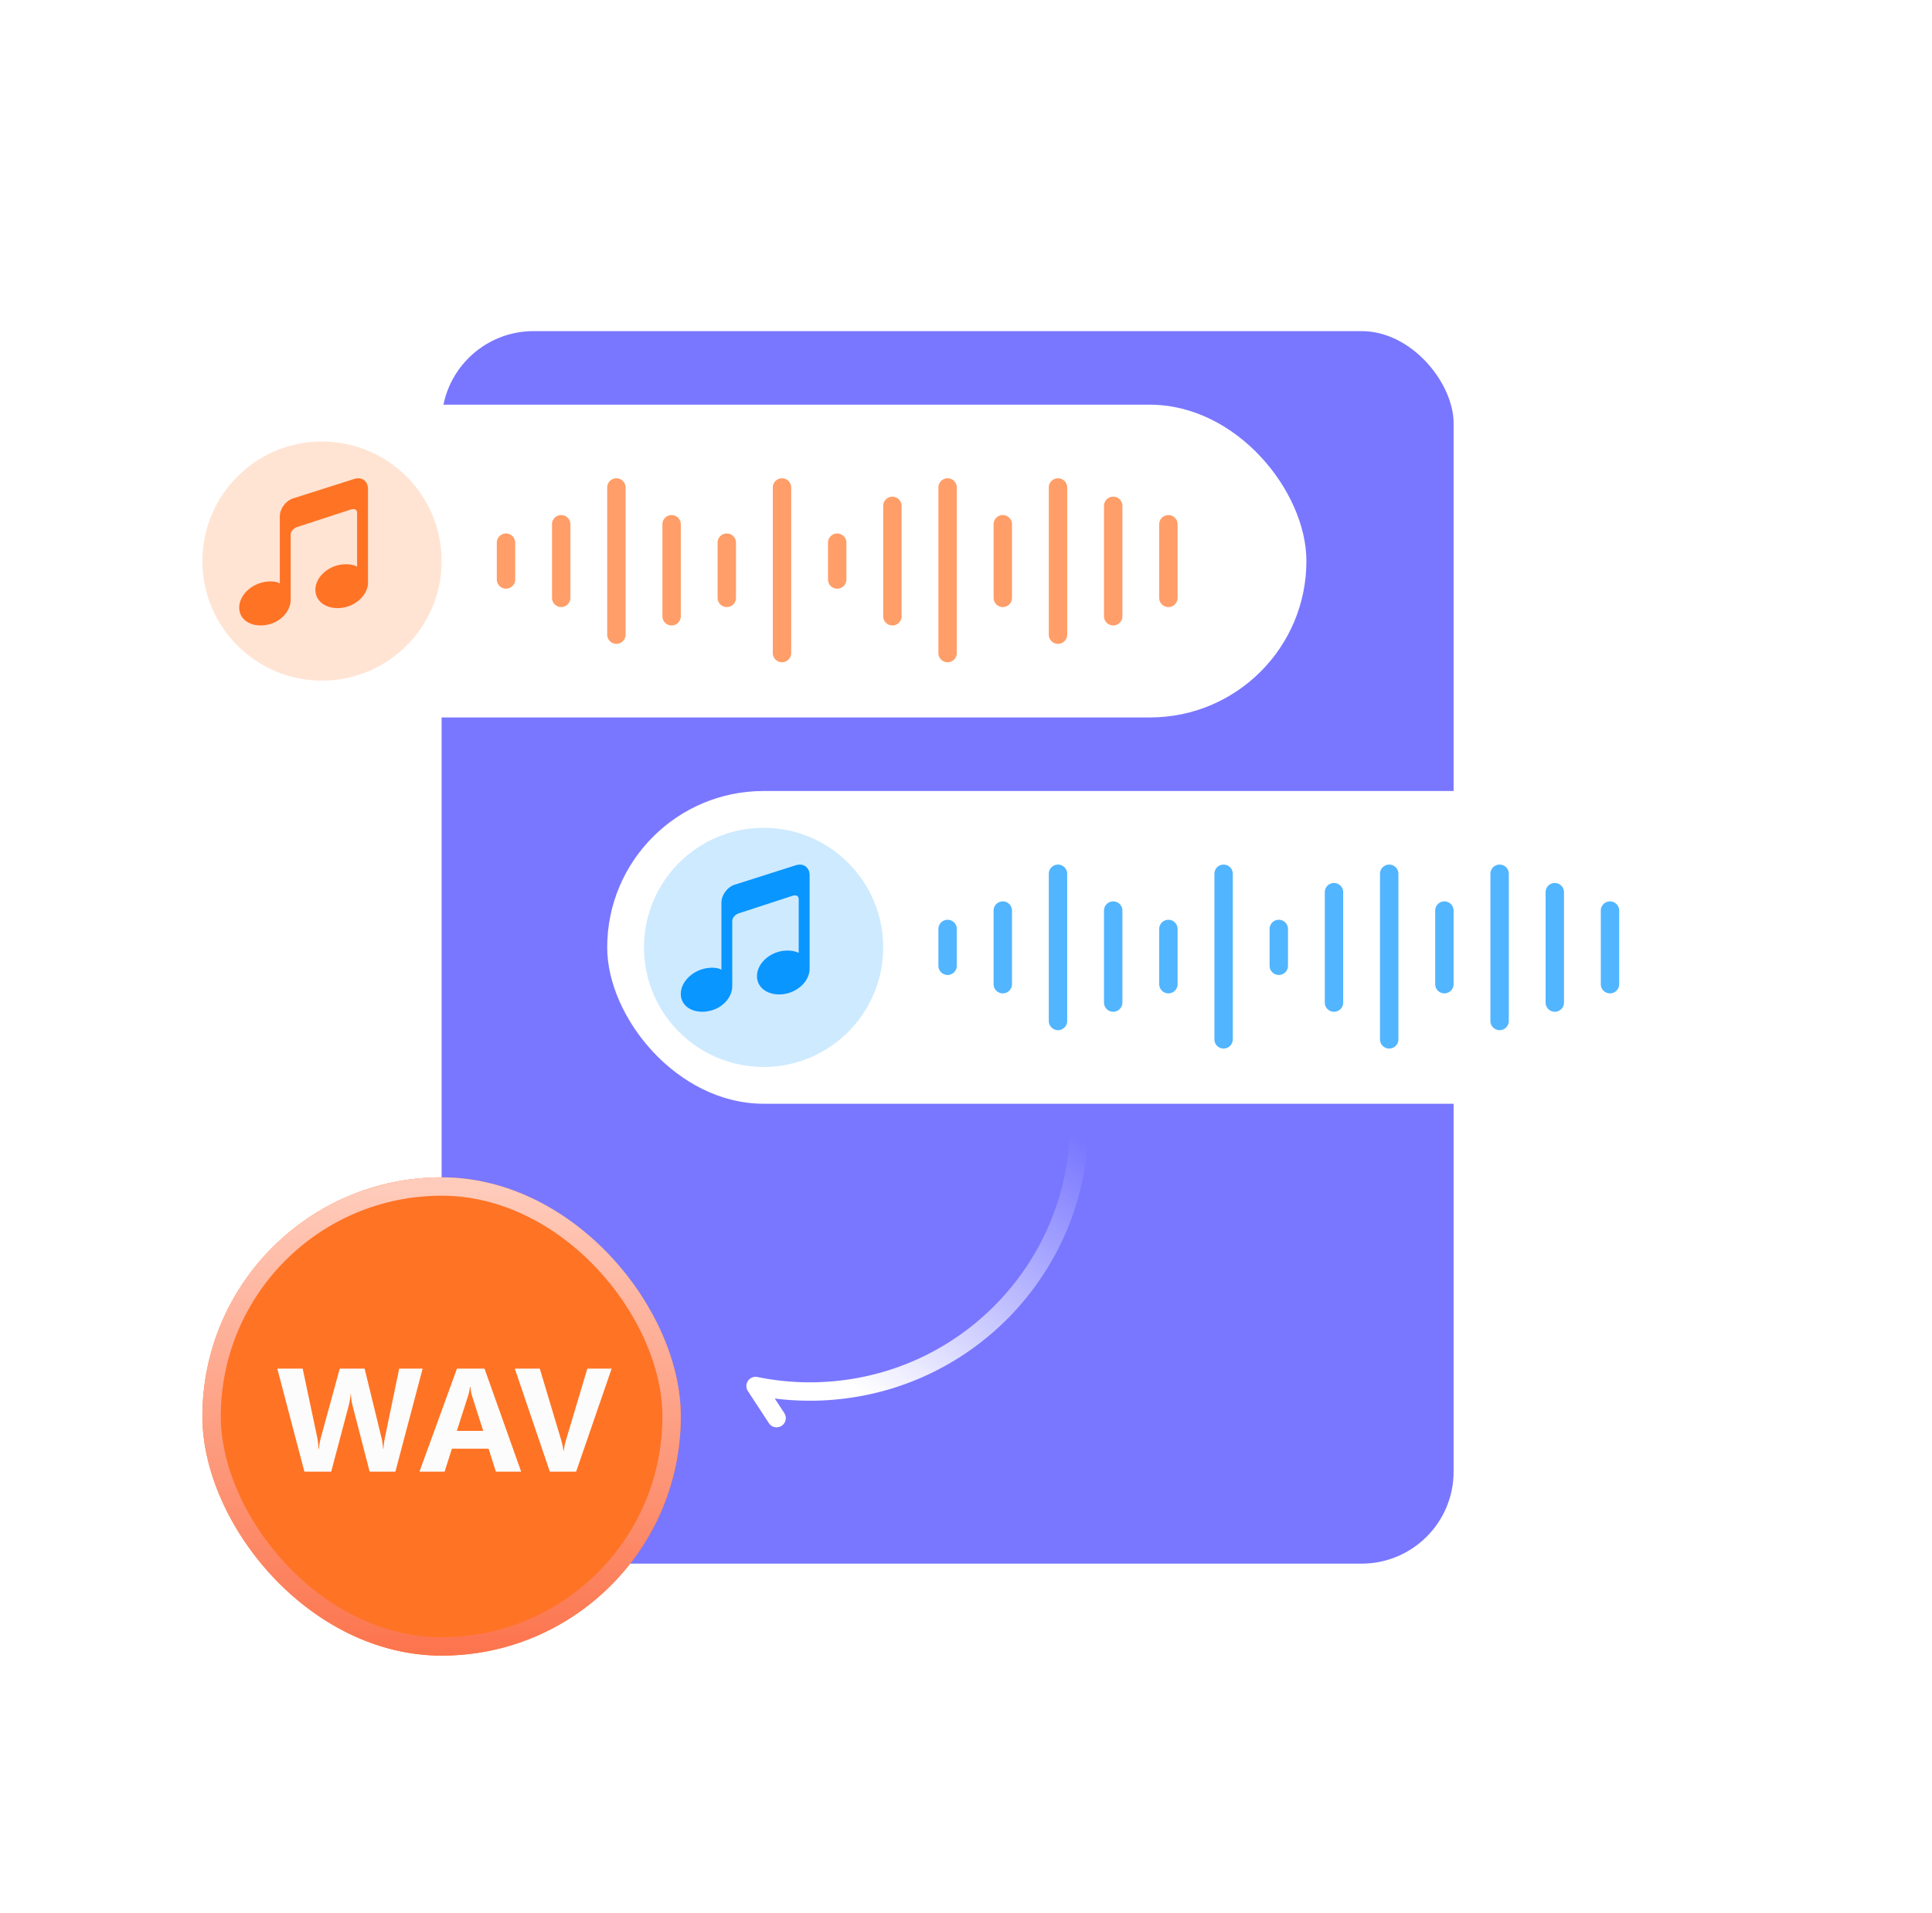
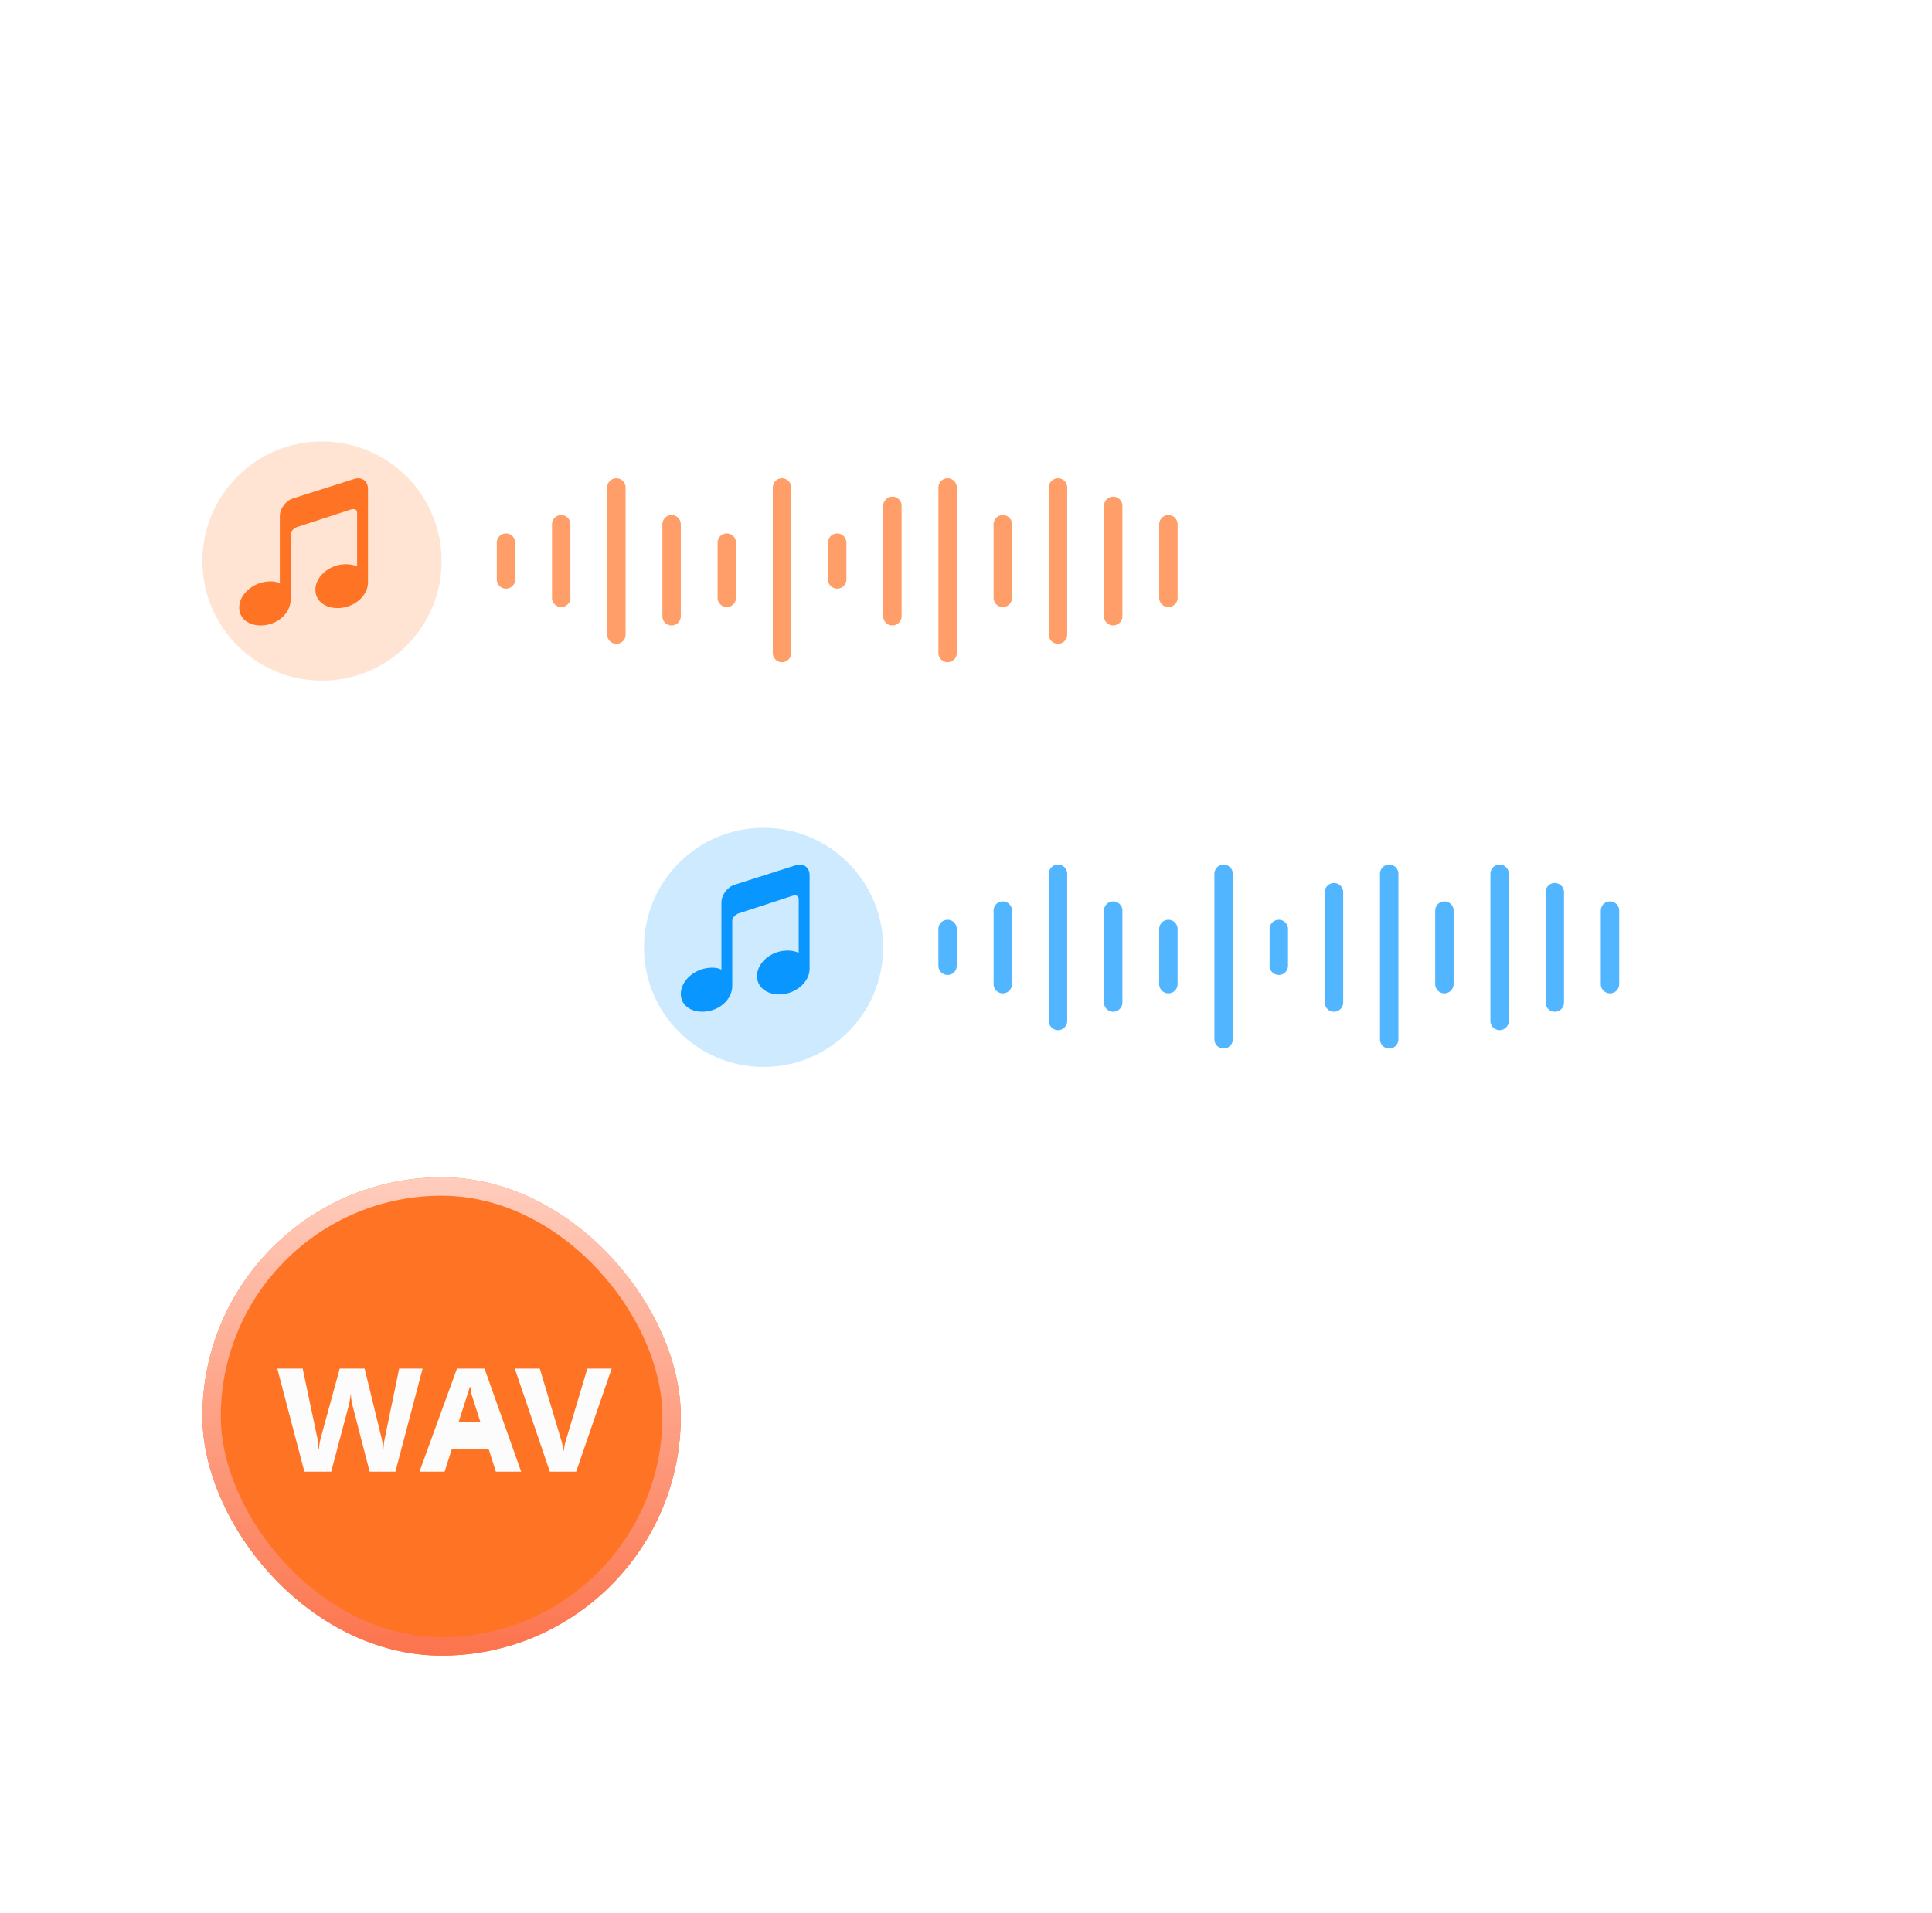
<svg xmlns="http://www.w3.org/2000/svg" width="105" height="104" fill="none">
-   <rect x="23" y="17" width="57" height="69" rx="6" fill="#7977FF" stroke="#fff" stroke-width="2" />
  <g filter="url(#a)">
-     <rect x="9" y="22" width="62" height="17" rx="8.5" fill="#fff" />
-   </g>
+     </g>
  <circle opacity=".2" cx="17.5" cy="30.5" r="6.5" fill="#FF782C" />
  <g filter="url(#b)">
    <path d="m19.268 26.03-3.33 1.06c-.406.122-.73.56-.73.977v3.649s-.24-.17-.778-.09c-.791.118-1.43.746-1.43 1.406 0 .66.639 1.065 1.43.948.79-.118 1.367-.725 1.367-1.385V29.07c0-.291.339-.417.339-.417l2.945-.96s.327-.113.327.199V30.8s-.3-.178-.838-.113c-.79.101-1.43.717-1.43 1.377s.64 1.077 1.43.98c.791-.101 1.43-.717 1.43-1.377v-5.099c-.004-.413-.331-.656-.732-.538Z" fill="#FF7325" />
  </g>
  <path opacity=".7" fill-rule="evenodd" clip-rule="evenodd" d="M33 26.5a.5.5 0 0 1 1 0v8a.5.5 0 0 1-1 0v-8Zm30 2a.5.5 0 0 1 1 0v4a.5.5 0 0 1-1 0v-4ZM36.5 28a.5.5 0 0 0-.5.5v5a.5.5 0 0 0 1 0v-5a.5.5 0 0 0-.5-.5Zm2.5 1.5a.5.5 0 0 1 1 0v3a.5.5 0 0 1-1 0v-3Zm3.5-3.5a.5.5 0 0 0-.5.5v9a.5.5 0 0 0 1 0v-9a.5.5 0 0 0-.5-.5Zm2.5 3.5a.5.5 0 0 1 1 0v2a.5.5 0 0 1-1 0v-2ZM30.5 28a.5.5 0 0 0-.5.5v4a.5.5 0 0 0 1 0v-4a.5.5 0 0 0-.5-.5Zm29.5-.5a.5.5 0 0 1 1 0v6a.5.5 0 0 1-1 0v-6ZM27.5 29a.5.5 0 0 0-.5.5v2a.5.5 0 0 0 1 0v-2a.5.5 0 0 0-.5-.5ZM57 26.5a.5.5 0 0 1 1 0v8a.5.5 0 0 1-1 0v-8Zm-8.5.5a.5.5 0 0 0-.5.5v6a.5.5 0 0 0 1 0v-6a.5.5 0 0 0-.5-.5Zm2.5-.5a.5.5 0 0 1 1 0v9a.5.5 0 0 1-1 0v-9Zm3.5 1.5a.5.5 0 0 0-.5.5v4a.5.5 0 0 0 1 0v-4a.5.5 0 0 0-.5-.5Z" fill="#FF7528" />
  <g filter="url(#c)">
    <rect x="33" y="43" width="62" height="17" rx="8.5" fill="#fff" />
  </g>
  <circle opacity=".2" cx="41.5" cy="51.5" r="6.5" fill="#0A96FF" />
  <g filter="url(#d)">
    <path d="m43.268 47.03-3.33 1.06c-.406.122-.73.56-.73.977v3.649s-.24-.17-.778-.09c-.791.118-1.43.746-1.43 1.406 0 .66.639 1.065 1.43.948.79-.118 1.367-.725 1.367-1.385V50.07c0-.291.339-.417.339-.417l2.945-.96s.327-.113.327.199V51.8s-.3-.178-.838-.113c-.79.101-1.43.717-1.43 1.377s.64 1.077 1.43.98c.791-.101 1.43-.717 1.43-1.377v-5.099c-.004-.413-.331-.656-.732-.538Z" fill="#0996FF" />
  </g>
  <path opacity=".7" fill-rule="evenodd" clip-rule="evenodd" d="M57 47.5a.5.5 0 0 1 1 0v8a.5.5 0 0 1-1 0v-8Zm30 2a.5.5 0 0 1 1 0v4a.5.5 0 0 1-1 0v-4ZM60.5 49a.5.5 0 0 0-.5.5v5a.5.5 0 0 0 1 0v-5a.5.5 0 0 0-.5-.5Zm2.5 1.5a.5.5 0 0 1 1 0v3a.5.5 0 0 1-1 0v-3Zm3.5-3.5a.5.5 0 0 0-.5.5v9a.5.5 0 0 0 1 0v-9a.5.5 0 0 0-.5-.5Zm2.5 3.5a.5.5 0 0 1 1 0v2a.5.5 0 0 1-1 0v-2ZM54.5 49a.5.5 0 0 0-.5.5v4a.5.5 0 0 0 1 0v-4a.5.5 0 0 0-.5-.5Zm29.5-.5a.5.5 0 0 1 1 0v6a.5.5 0 0 1-1 0v-6ZM51.5 50a.5.5 0 0 0-.5.5v2a.5.5 0 0 0 1 0v-2a.5.5 0 0 0-.5-.5ZM81 47.5a.5.5 0 0 1 1 0v8a.5.5 0 0 1-1 0v-8Zm-8.5.5a.5.5 0 0 0-.5.5v6a.5.5 0 0 0 1 0v-6a.5.5 0 0 0-.5-.5Zm2.5-.5a.5.5 0 0 1 1 0v9a.5.5 0 0 1-1 0v-9Zm3.5 1.5a.5.5 0 0 0-.5.5v4a.5.5 0 0 0 1 0v-4a.5.5 0 0 0-.5-.5Z" fill="#0996FF" />
  <g filter="url(#e)">
    <rect x="11" y="64" width="26" height="26" rx="13" fill="#FF7324" />
  </g>
  <rect x="11.5" y="64.5" width="25" height="25" rx="12.5" stroke="url(#f)" />
-   <path d="M22.969 74.398 21.489 80h-1.4l-.929-3.594a2.993 2.993 0 0 1-.09-.629h-.015a3.821 3.821 0 0 1-.102.63L18 80h-1.457l-1.473-5.602h1.38l.788 3.73c.034.16.059.373.075.641h.023c.01-.2.048-.419.113-.656l1.016-3.715h1.351l.918 3.762c.034.138.064.339.09.602h.016c.01-.206.038-.414.082-.625l.773-3.739h1.274ZM28.324 80H26.95l-.398-1.246h-1.992L24.164 80h-1.367l2.039-5.602h1.496L28.324 80Zm-2.062-2.215-.602-1.883a2.448 2.448 0 0 1-.094-.504h-.03a2.14 2.14 0 0 1-.099.489l-.609 1.898h1.434Zm6.98-3.387L31.312 80h-1.43l-1.905-5.602h1.359l1.168 3.899c.062.21.1.397.113.559h.024c.018-.175.058-.366.12-.575l1.16-3.883h1.321Z" fill="#FCFCFC" />
+   <path d="M22.969 74.398 21.489 80h-1.4l-.929-3.594a2.993 2.993 0 0 1-.09-.629h-.015a3.821 3.821 0 0 1-.102.63L18 80h-1.457l-1.473-5.602h1.38l.788 3.73c.034.16.059.373.075.641h.023c.01-.2.048-.419.113-.656l1.016-3.715h1.351l.918 3.762c.034.138.064.339.09.602h.016c.01-.206.038-.414.082-.625l.773-3.739h1.274ZM28.324 80H26.95l-.398-1.246h-1.992L24.164 80h-1.367l2.039-5.602h1.496L28.324 80Zm-2.062-2.215-.602-1.883a2.448 2.448 0 0 1-.094-.504h-.03l-.609 1.898h1.434Zm6.98-3.387L31.312 80h-1.43l-1.905-5.602h1.359l1.168 3.899c.062.21.1.397.113.559h.024c.018-.175.058-.366.12-.575l1.16-3.883h1.321Z" fill="#FCFCFC" />
  <path d="M58.62 62c-.45 7.05-5.992 12.92-13.266 13.583a14.654 14.654 0 0 1-4.29-.238l1.142 1.744" stroke="url(#g)" stroke-linecap="round" stroke-linejoin="round" />
  <defs>
    <filter id="a" x="9" y="22" width="62" height="17" filterUnits="userSpaceOnUse" color-interpolation-filters="sRGB">
      <feFlood flood-opacity="0" result="BackgroundImageFix" />
      <feBlend in="SourceGraphic" in2="BackgroundImageFix" result="shape" />
      <feColorMatrix in="SourceAlpha" values="0 0 0 0 0 0 0 0 0 0 0 0 0 0 0 0 0 0 127 0" result="hardAlpha" />
      <feOffset />
      <feGaussianBlur stdDeviation="1.5" />
      <feComposite in2="hardAlpha" operator="arithmetic" k2="-1" k3="1" />
      <feColorMatrix values="0 0 0 0 0.996 0 0 0 0 0.876 0 0 0 0 0.81 0 0 0 1 0" />
      <feBlend in2="shape" result="effect1_innerShadow_3385_1277" />
    </filter>
    <filter id="b" x="13" y="26" width="7" height="8" filterUnits="userSpaceOnUse" color-interpolation-filters="sRGB">
      <feFlood flood-opacity="0" result="BackgroundImageFix" />
      <feBlend in="SourceGraphic" in2="BackgroundImageFix" result="shape" />
      <feColorMatrix in="SourceAlpha" values="0 0 0 0 0 0 0 0 0 0 0 0 0 0 0 0 0 0 127 0" result="hardAlpha" />
      <feOffset />
      <feGaussianBlur stdDeviation=".5" />
      <feComposite in2="hardAlpha" operator="arithmetic" k2="-1" k3="1" />
      <feColorMatrix values="0 0 0 0 1 0 0 0 0 1 0 0 0 0 1 0 0 0 0.6 0" />
      <feBlend in2="shape" result="effect1_innerShadow_3385_1277" />
    </filter>
    <filter id="c" x="33" y="43" width="62" height="17" filterUnits="userSpaceOnUse" color-interpolation-filters="sRGB">
      <feFlood flood-opacity="0" result="BackgroundImageFix" />
      <feBlend in="SourceGraphic" in2="BackgroundImageFix" result="shape" />
      <feColorMatrix in="SourceAlpha" values="0 0 0 0 0 0 0 0 0 0 0 0 0 0 0 0 0 0 127 0" result="hardAlpha" />
      <feOffset />
      <feGaussianBlur stdDeviation="1.5" />
      <feComposite in2="hardAlpha" operator="arithmetic" k2="-1" k3="1" />
      <feColorMatrix values="0 0 0 0 0.826 0 0 0 0 0.926 0 0 0 0 1 0 0 0 1 0" />
      <feBlend in2="shape" result="effect1_innerShadow_3385_1277" />
    </filter>
    <filter id="d" x="37" y="47" width="7" height="8" filterUnits="userSpaceOnUse" color-interpolation-filters="sRGB">
      <feFlood flood-opacity="0" result="BackgroundImageFix" />
      <feBlend in="SourceGraphic" in2="BackgroundImageFix" result="shape" />
      <feColorMatrix in="SourceAlpha" values="0 0 0 0 0 0 0 0 0 0 0 0 0 0 0 0 0 0 127 0" result="hardAlpha" />
      <feOffset />
      <feGaussianBlur stdDeviation=".5" />
      <feComposite in2="hardAlpha" operator="arithmetic" k2="-1" k3="1" />
      <feColorMatrix values="0 0 0 0 1 0 0 0 0 1 0 0 0 0 1 0 0 0 0.6 0" />
      <feBlend in2="shape" result="effect1_innerShadow_3385_1277" />
    </filter>
    <filter id="e" x="11" y="64" width="26" height="26" filterUnits="userSpaceOnUse" color-interpolation-filters="sRGB">
      <feFlood flood-opacity="0" result="BackgroundImageFix" />
      <feBlend in="SourceGraphic" in2="BackgroundImageFix" result="shape" />
      <feColorMatrix in="SourceAlpha" values="0 0 0 0 0 0 0 0 0 0 0 0 0 0 0 0 0 0 127 0" result="hardAlpha" />
      <feOffset />
      <feGaussianBlur stdDeviation="4" />
      <feComposite in2="hardAlpha" operator="arithmetic" k2="-1" k3="1" />
      <feColorMatrix values="0 0 0 0 1 0 0 0 0 0.81 0 0 0 0 0.75 0 0 0 1 0" />
      <feBlend in2="shape" result="effect1_innerShadow_3385_1277" />
    </filter>
    <linearGradient id="f" x1="24" y1="64" x2="24" y2="90" gradientUnits="userSpaceOnUse">
      <stop stop-color="#FFCDBD" />
      <stop offset="1" stop-color="#FC744D" />
    </linearGradient>
    <linearGradient id="g" x1="48.111" y1="76.649" x2="58.698" y2="61.975" gradientUnits="userSpaceOnUse">
      <stop stop-color="#fff" />
      <stop offset="1" stop-color="#fff" stop-opacity="0" />
    </linearGradient>
  </defs>
</svg>